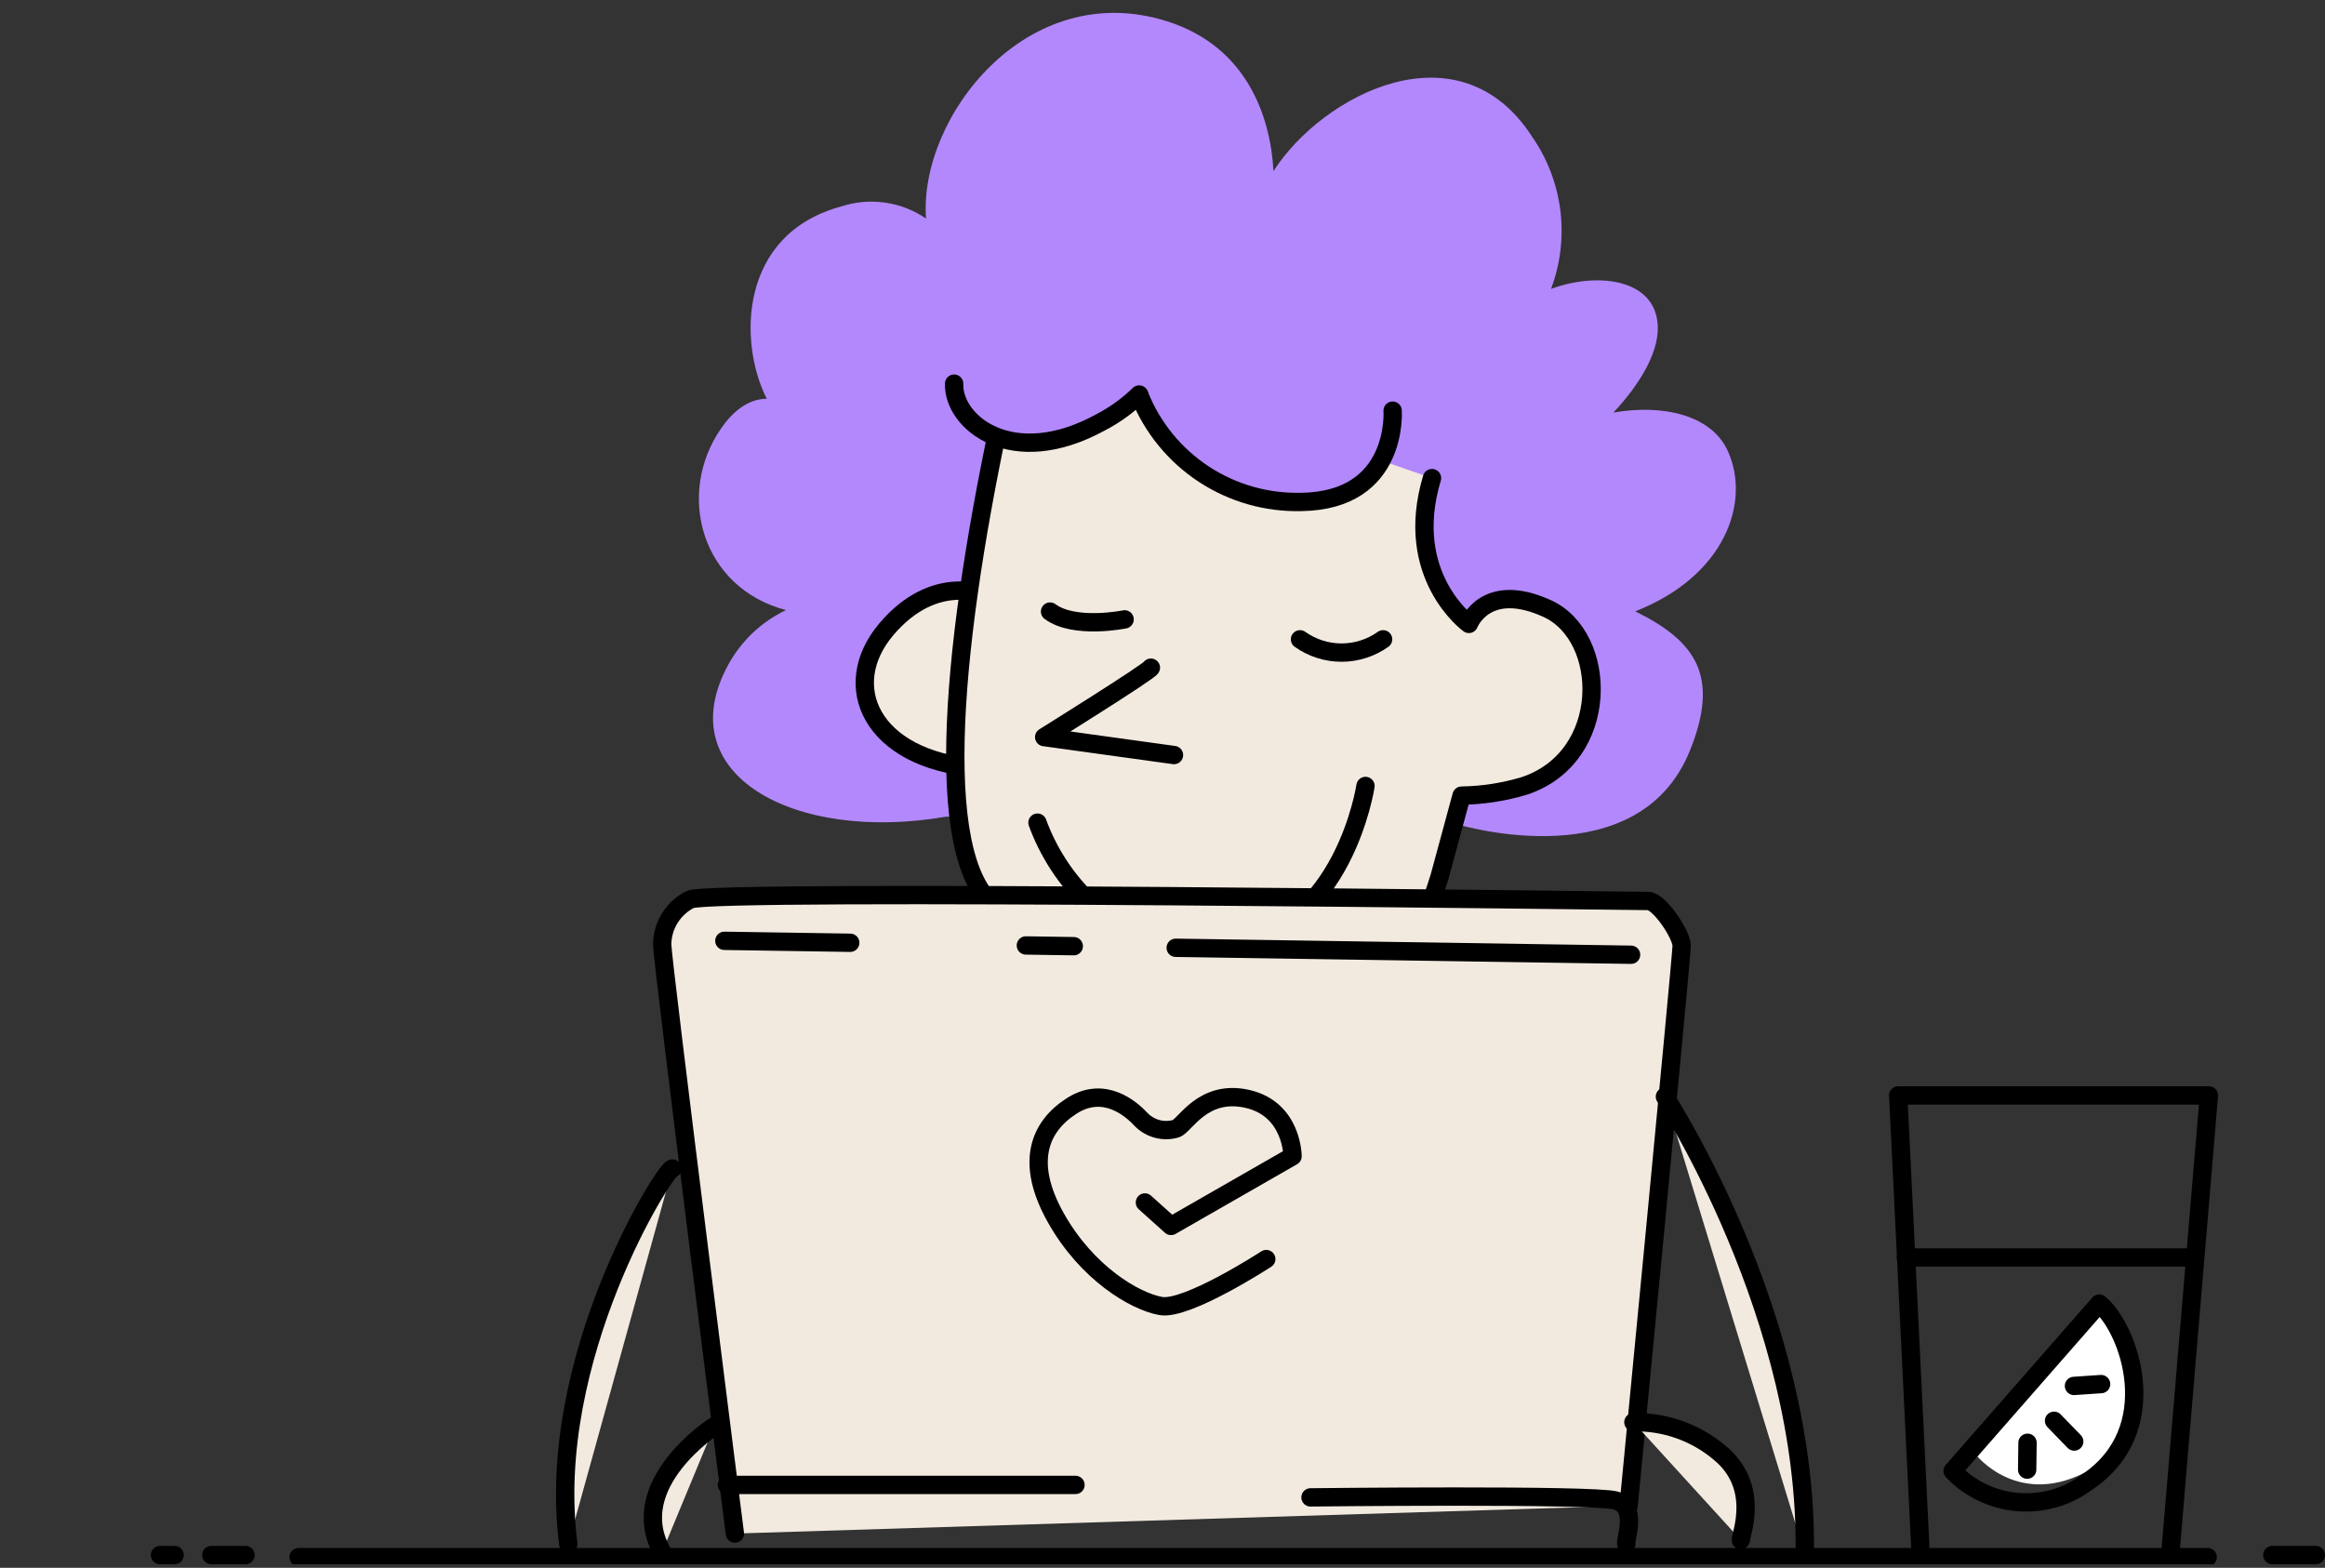
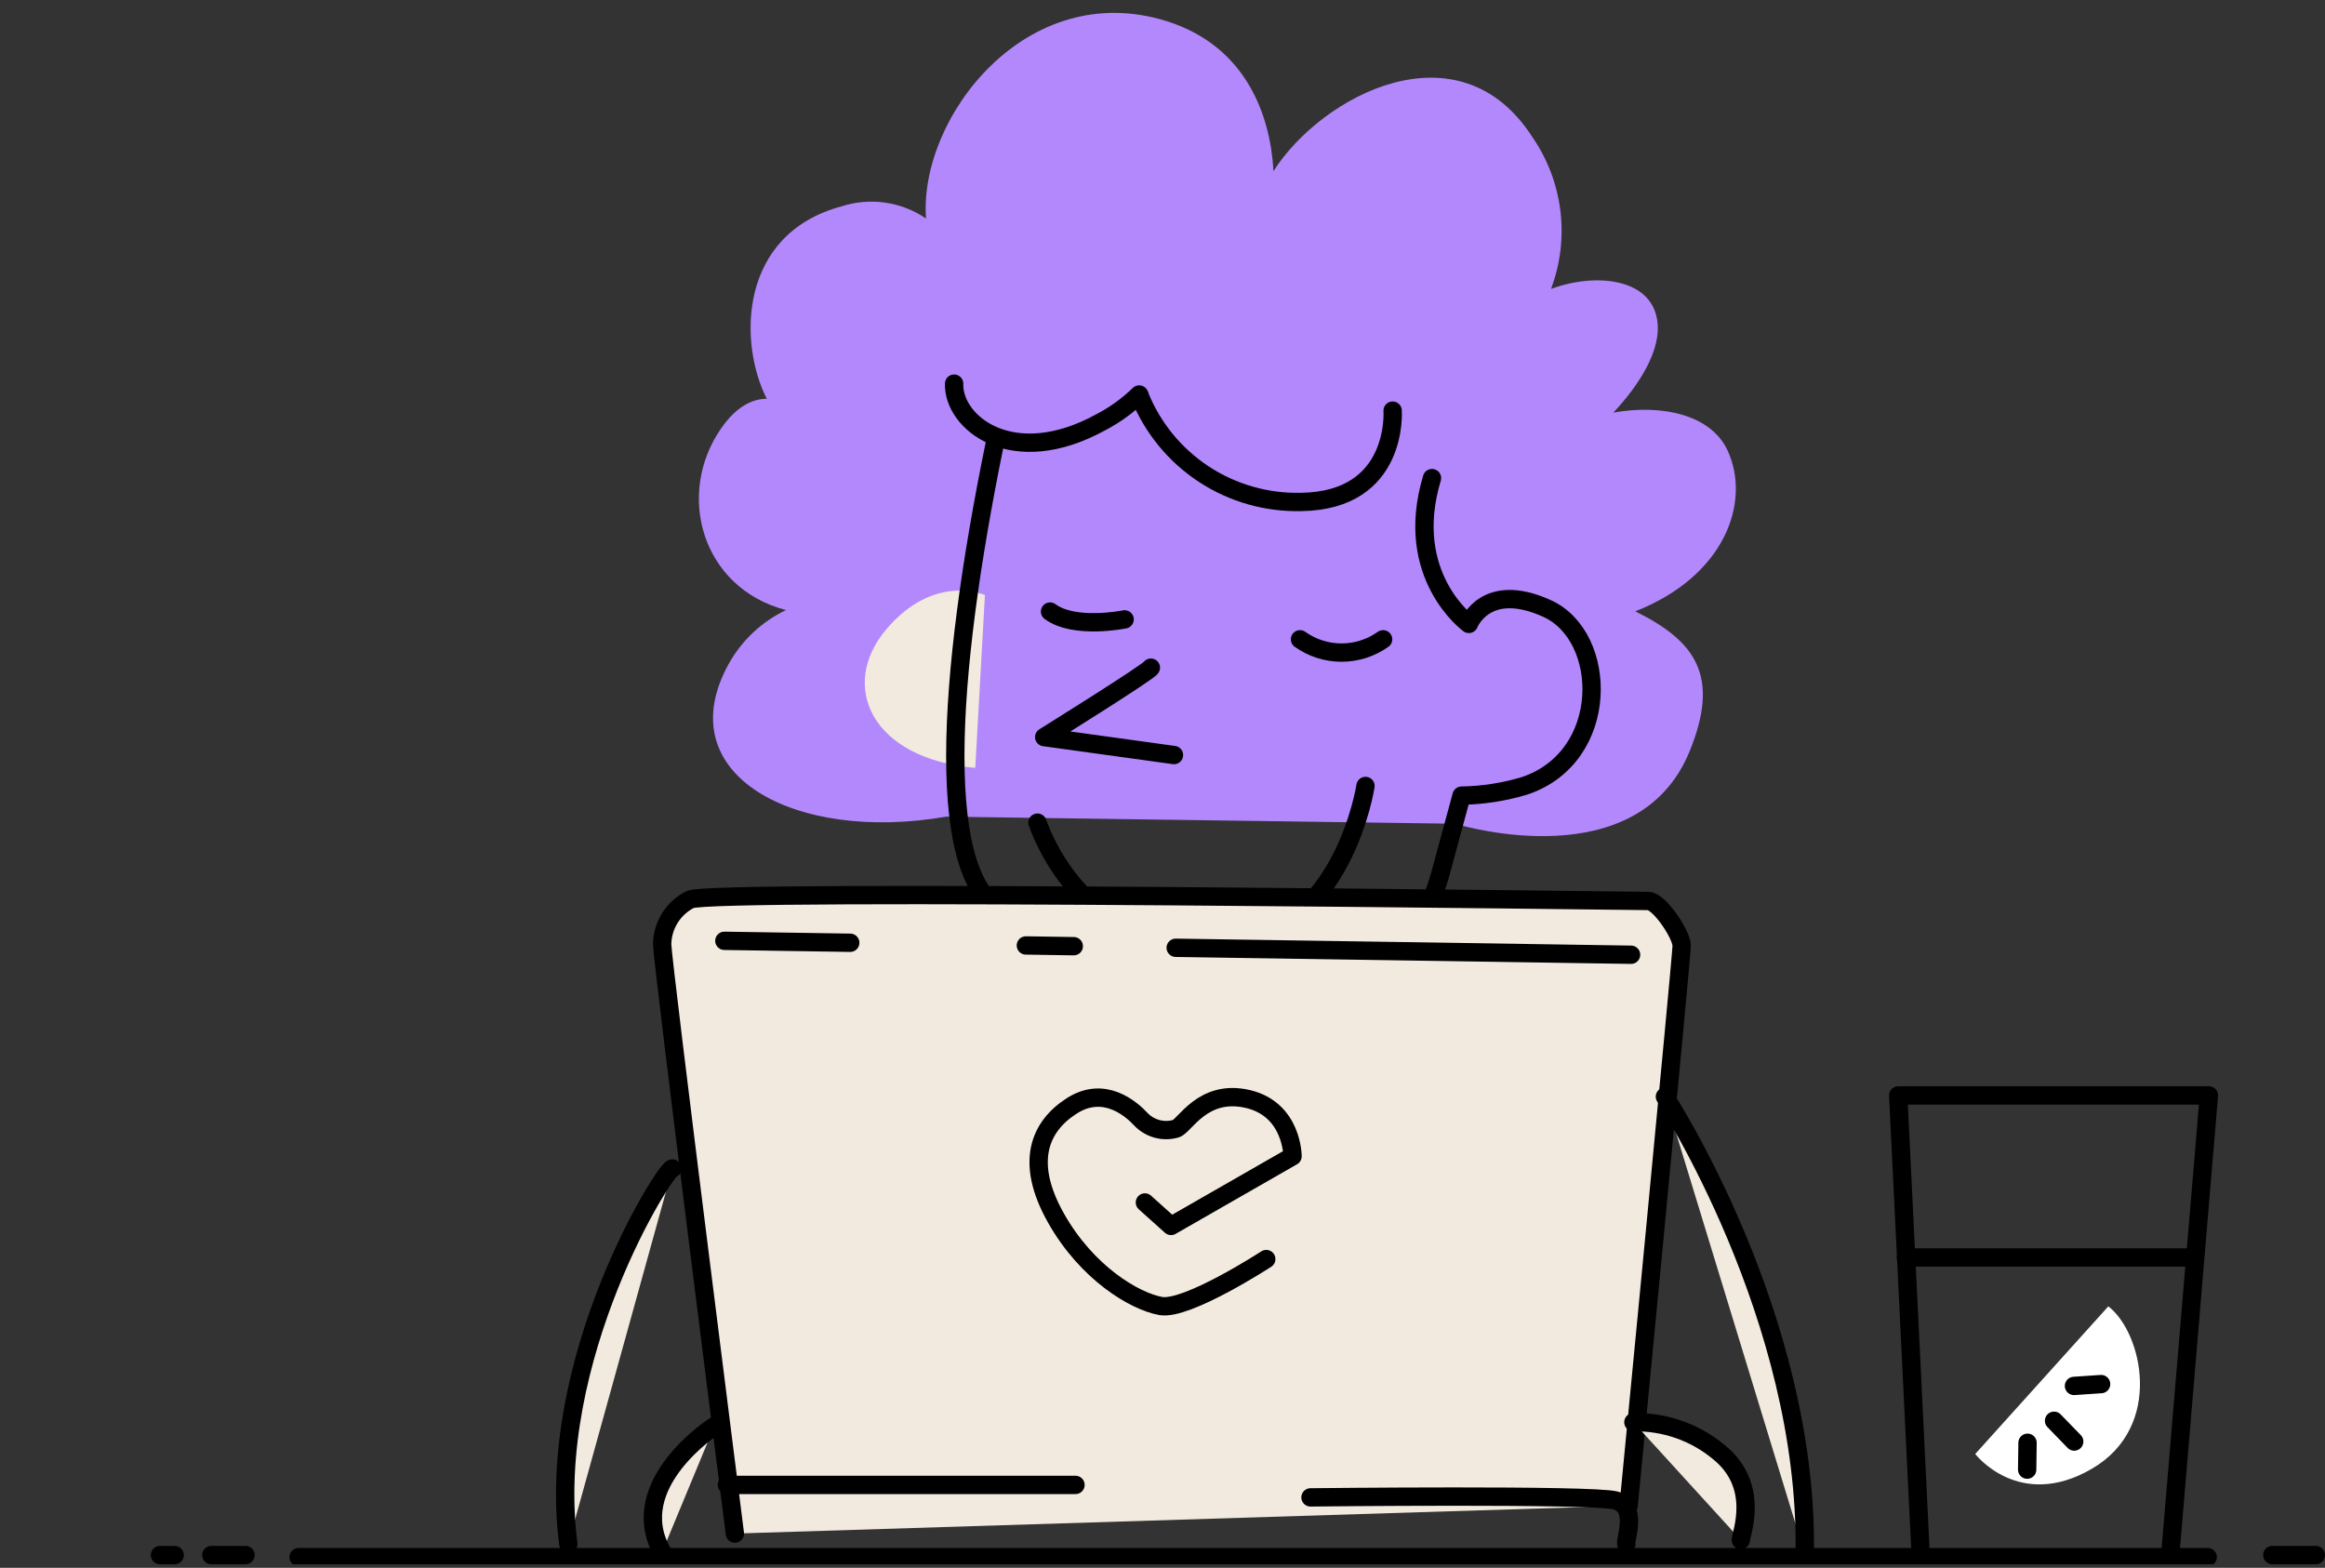
<svg xmlns="http://www.w3.org/2000/svg" width="218" height="147" viewBox="0 0 218 147" fill="none">
  <rect x="0" y="0" width="218" height="147" fill="#333333" stroke="none" />
  <g clip-path="url(#clip0_1187_6117)">
    <path d="M197.683 122.488L185.204 136.33C185.204 136.33 189.318 141.682 196.136 137.717C202.954 133.752 200.834 124.883 197.683 122.488Z" fill="white" />
    <path d="M136.422 77.235C137.258 77.476 153.611 82.277 158.435 70.417C161.311 63.346 158.962 60.103 153.324 57.319C161.712 54.042 164.199 47.097 161.999 42.273C160.463 38.892 155.868 37.873 151.273 38.686C153.668 36.142 155.857 32.762 155.375 29.966C154.768 26.116 149.646 25.531 145.429 27.09C146.31 24.75 146.611 22.233 146.305 19.752C146 17.271 145.098 14.901 143.676 12.846C136.8 2.166 123.966 8.915 119.405 16.043C119.13 10.932 116.918 4.366 109.424 1.994C96.269 -2.154 86.139 11.012 86.826 20.489C85.683 19.708 84.376 19.199 83.006 19C81.635 18.802 80.238 18.919 78.92 19.343C69.225 21.944 69.237 32.177 71.895 37.391C70.554 37.391 69.019 38.113 67.586 40.21C63.369 46.33 65.753 55.107 73.694 57.204C71.412 58.292 69.529 60.067 68.308 62.281C62.636 72.594 74.439 79.057 88.717 76.57" fill="#B388FC" />
    <path d="M92.35 55.795C92.35 55.795 87.629 53.675 83.114 58.992C78.599 64.309 81.716 71.162 91.444 71.998" fill="#F2EADF" />
-     <path d="M92.35 55.795C92.35 55.795 87.629 53.675 83.114 58.992C78.599 64.309 81.716 71.162 91.444 71.998" stroke="black" stroke-width="1.719" stroke-linecap="round" stroke-linejoin="round" />
-     <path d="M95.535 31.455C90.253 53.503 87.239 75.676 91.823 83.274C96.406 90.871 127.071 108.645 134.978 82.208L137.041 74.599C139.041 74.569 141.027 74.26 142.942 73.683C151.055 70.978 150.838 59.679 145.062 57.055C139.287 54.431 137.728 58.499 137.728 58.499C137.728 58.499 131.506 53.996 134.268 44.828" fill="#F2EADF" />
    <path d="M95.535 31.455C90.253 53.503 87.239 75.676 91.823 83.274C96.406 90.871 127.071 108.645 134.978 82.208L137.041 74.599C139.041 74.569 141.027 74.26 142.942 73.683C151.055 70.978 150.838 59.679 145.062 57.055C139.287 54.431 137.728 58.499 137.728 58.499C137.728 58.499 131.506 53.996 134.268 44.828" stroke="black" stroke-width="1.719" stroke-linecap="round" stroke-linejoin="round" />
    <path d="M129.684 59.943C128.546 60.754 127.184 61.189 125.788 61.189C124.391 61.189 123.029 60.754 121.892 59.943" stroke="black" stroke-width="1.719" stroke-linecap="round" stroke-linejoin="round" />
    <path d="M107.911 62.602C107.785 62.957 97.907 69.111 97.907 69.111L110.077 70.795" stroke="black" stroke-width="1.719" stroke-linecap="round" stroke-linejoin="round" />
    <path d="M105.448 58.075C105.448 58.075 100.749 59.038 98.457 57.342" stroke="black" stroke-width="1.719" stroke-linecap="round" stroke-linejoin="round" />
    <path d="M128.034 73.694C128.034 73.694 125.983 87.319 115.131 88.591C104.279 89.863 98.973 81.842 97.277 77.132" stroke="black" stroke-width="1.719" stroke-linecap="round" stroke-linejoin="round" />
    <path d="M152.706 141.177C152.706 141.177 157.679 89.714 157.679 88.671C157.679 87.629 155.582 84.477 154.539 84.477C153.496 84.477 66.544 83.331 64.71 84.34C63.932 84.733 63.276 85.331 62.813 86.071C62.35 86.81 62.099 87.662 62.086 88.534C62.086 90.104 68.904 143.79 68.904 143.79" fill="#F2EADF" />
    <path d="M152.706 141.177C152.706 141.177 157.679 89.714 157.679 88.671C157.679 87.629 155.582 84.477 154.539 84.477C153.496 84.477 66.544 83.331 64.71 84.34C63.932 84.733 63.276 85.331 62.813 86.071C62.35 86.81 62.099 87.662 62.086 88.534C62.086 90.104 68.904 143.79 68.904 143.79" stroke="black" stroke-width="1.719" stroke-linecap="round" stroke-linejoin="round" />
    <path d="M16.375 145.807H15" stroke="black" stroke-width="1.719" stroke-linecap="round" stroke-linejoin="round" />
    <path d="M23.021 145.807H19.813" stroke="black" stroke-width="1.719" stroke-linecap="round" stroke-linejoin="round" />
    <path d="M207 146L28 146" stroke="black" stroke-width="1.719" stroke-linecap="round" stroke-linejoin="round" />
    <path d="M217.141 145.807H213.061" stroke="black" stroke-width="1.719" stroke-linecap="round" stroke-linejoin="round" />
    <path d="M180.047 144.924L177.984 102.709H207.114L203.504 145.623" stroke="black" stroke-width="1.719" stroke-linecap="round" stroke-linejoin="round" />
    <path d="M178.706 117.904H205.498" stroke="black" stroke-width="1.719" stroke-linecap="round" stroke-linejoin="round" />
    <path d="M79.722 88.396L67.919 88.213" stroke="black" stroke-width="1.719" stroke-linecap="round" stroke-linejoin="round" />
    <path d="M100.681 88.717L96.189 88.648" stroke="black" stroke-width="1.719" stroke-linecap="round" stroke-linejoin="round" />
    <path d="M152.935 89.519L110.238 88.866" stroke="black" stroke-width="1.719" stroke-linecap="round" stroke-linejoin="round" />
    <path d="M156.109 102.823C156.109 102.823 169.596 123.45 169.218 145.704L156.109 102.823Z" fill="#F2EADF" />
    <path d="M156.109 102.823C156.109 102.823 169.596 123.45 169.218 145.704" stroke="black" stroke-width="1.719" stroke-linecap="round" stroke-linejoin="round" />
    <path d="M163.225 144.398C163.225 143.836 165.104 139.344 161.174 136.158C158.926 134.286 156.077 133.289 153.152 133.351" fill="#F2EADF" />
    <path d="M163.225 144.398C163.225 143.836 165.104 139.344 161.174 136.158C158.926 134.286 156.077 133.289 153.152 133.351" stroke="black" stroke-width="1.719" stroke-linecap="round" stroke-linejoin="round" />
    <path d="M63.048 109.561C62.487 109.378 51.039 127.358 53.285 144.764L63.048 109.561Z" fill="#F2EADF" />
    <path d="M63.048 109.561C62.487 109.378 51.039 127.358 53.285 144.764" stroke="black" stroke-width="1.719" stroke-linecap="round" stroke-linejoin="round" />
    <path d="M66.979 133.717C66.979 133.717 58.534 139.149 62.086 145.52L66.979 133.717Z" fill="#F2EADF" />
    <path d="M66.979 133.717C66.979 133.717 58.534 139.149 62.086 145.52" stroke="black" stroke-width="1.719" stroke-linecap="round" stroke-linejoin="round" />
    <path d="M152.488 144.776C152.35 144.34 153.634 141.269 151.468 140.685C149.302 140.1 122.877 140.398 122.877 140.398" stroke="black" stroke-width="1.719" stroke-linecap="round" stroke-linejoin="round" />
    <path d="M100.841 139.229H68.159" stroke="black" stroke-width="1.719" stroke-linecap="round" stroke-linejoin="round" />
    <path d="M89.462 35.97C89.336 39.592 94.882 44.164 103.213 39.592C104.532 38.904 105.745 38.028 106.811 36.99V37.093C108.021 40.104 110.123 42.673 112.835 44.455C115.547 46.237 118.739 47.147 121.983 47.063C131.151 46.937 130.543 38.503 130.543 38.503L127.449 30.825L99.535 24.637" fill="#B388FC" />
    <path d="M89.462 35.971C89.336 39.592 94.882 44.164 103.213 39.592C104.532 38.904 105.745 38.028 106.811 36.99" stroke="black" stroke-width="1.719" stroke-linecap="round" stroke-linejoin="round" />
    <path d="M106.846 37.093C108.056 40.105 110.158 42.673 112.87 44.456C115.582 46.237 118.774 47.147 122.018 47.063C131.185 46.937 130.578 38.503 130.578 38.503" stroke="black" stroke-width="1.719" stroke-linecap="round" stroke-linejoin="round" />
    <path d="M107.35 112.747L109.802 114.947L121.193 108.415C121.193 108.415 121.193 104.015 116.987 103.041C112.781 102.067 111.097 105.574 110.26 105.826C109.695 105.992 109.095 106.002 108.524 105.855C107.953 105.707 107.432 105.408 107.017 104.989C106.055 103.946 103.522 101.746 100.486 103.694C97.449 105.642 96.085 109 98.996 114.179C101.907 119.359 106.376 122.006 108.828 122.453C111.28 122.9 118.729 118.053 118.729 118.053" stroke="black" stroke-width="1.719" stroke-linecap="round" stroke-linejoin="round" />
-     <path d="M196.835 122.224L183.084 137.923C184.694 139.607 186.866 140.643 189.189 140.835C191.511 141.027 193.824 140.362 195.689 138.966C203.023 134.038 199.654 124.55 196.835 122.224Z" stroke="black" stroke-width="1.719" stroke-linecap="round" stroke-linejoin="round" />
    <path d="M192.595 133.213L194.486 135.161" stroke="black" stroke-width="1.719" stroke-linecap="round" stroke-linejoin="round" />
    <path d="M190.108 135.276L190.074 137.797" stroke="black" stroke-width="1.719" stroke-linecap="round" stroke-linejoin="round" />
    <path d="M194.463 129.947L197.007 129.775" stroke="black" stroke-width="1.719" stroke-linecap="round" stroke-linejoin="round" />
  </g>
  <defs>
    <clipPath id="clip0_1187_6117">
      <rect width="218" height="146.666" fill="white" />
    </clipPath>
  </defs>
</svg>